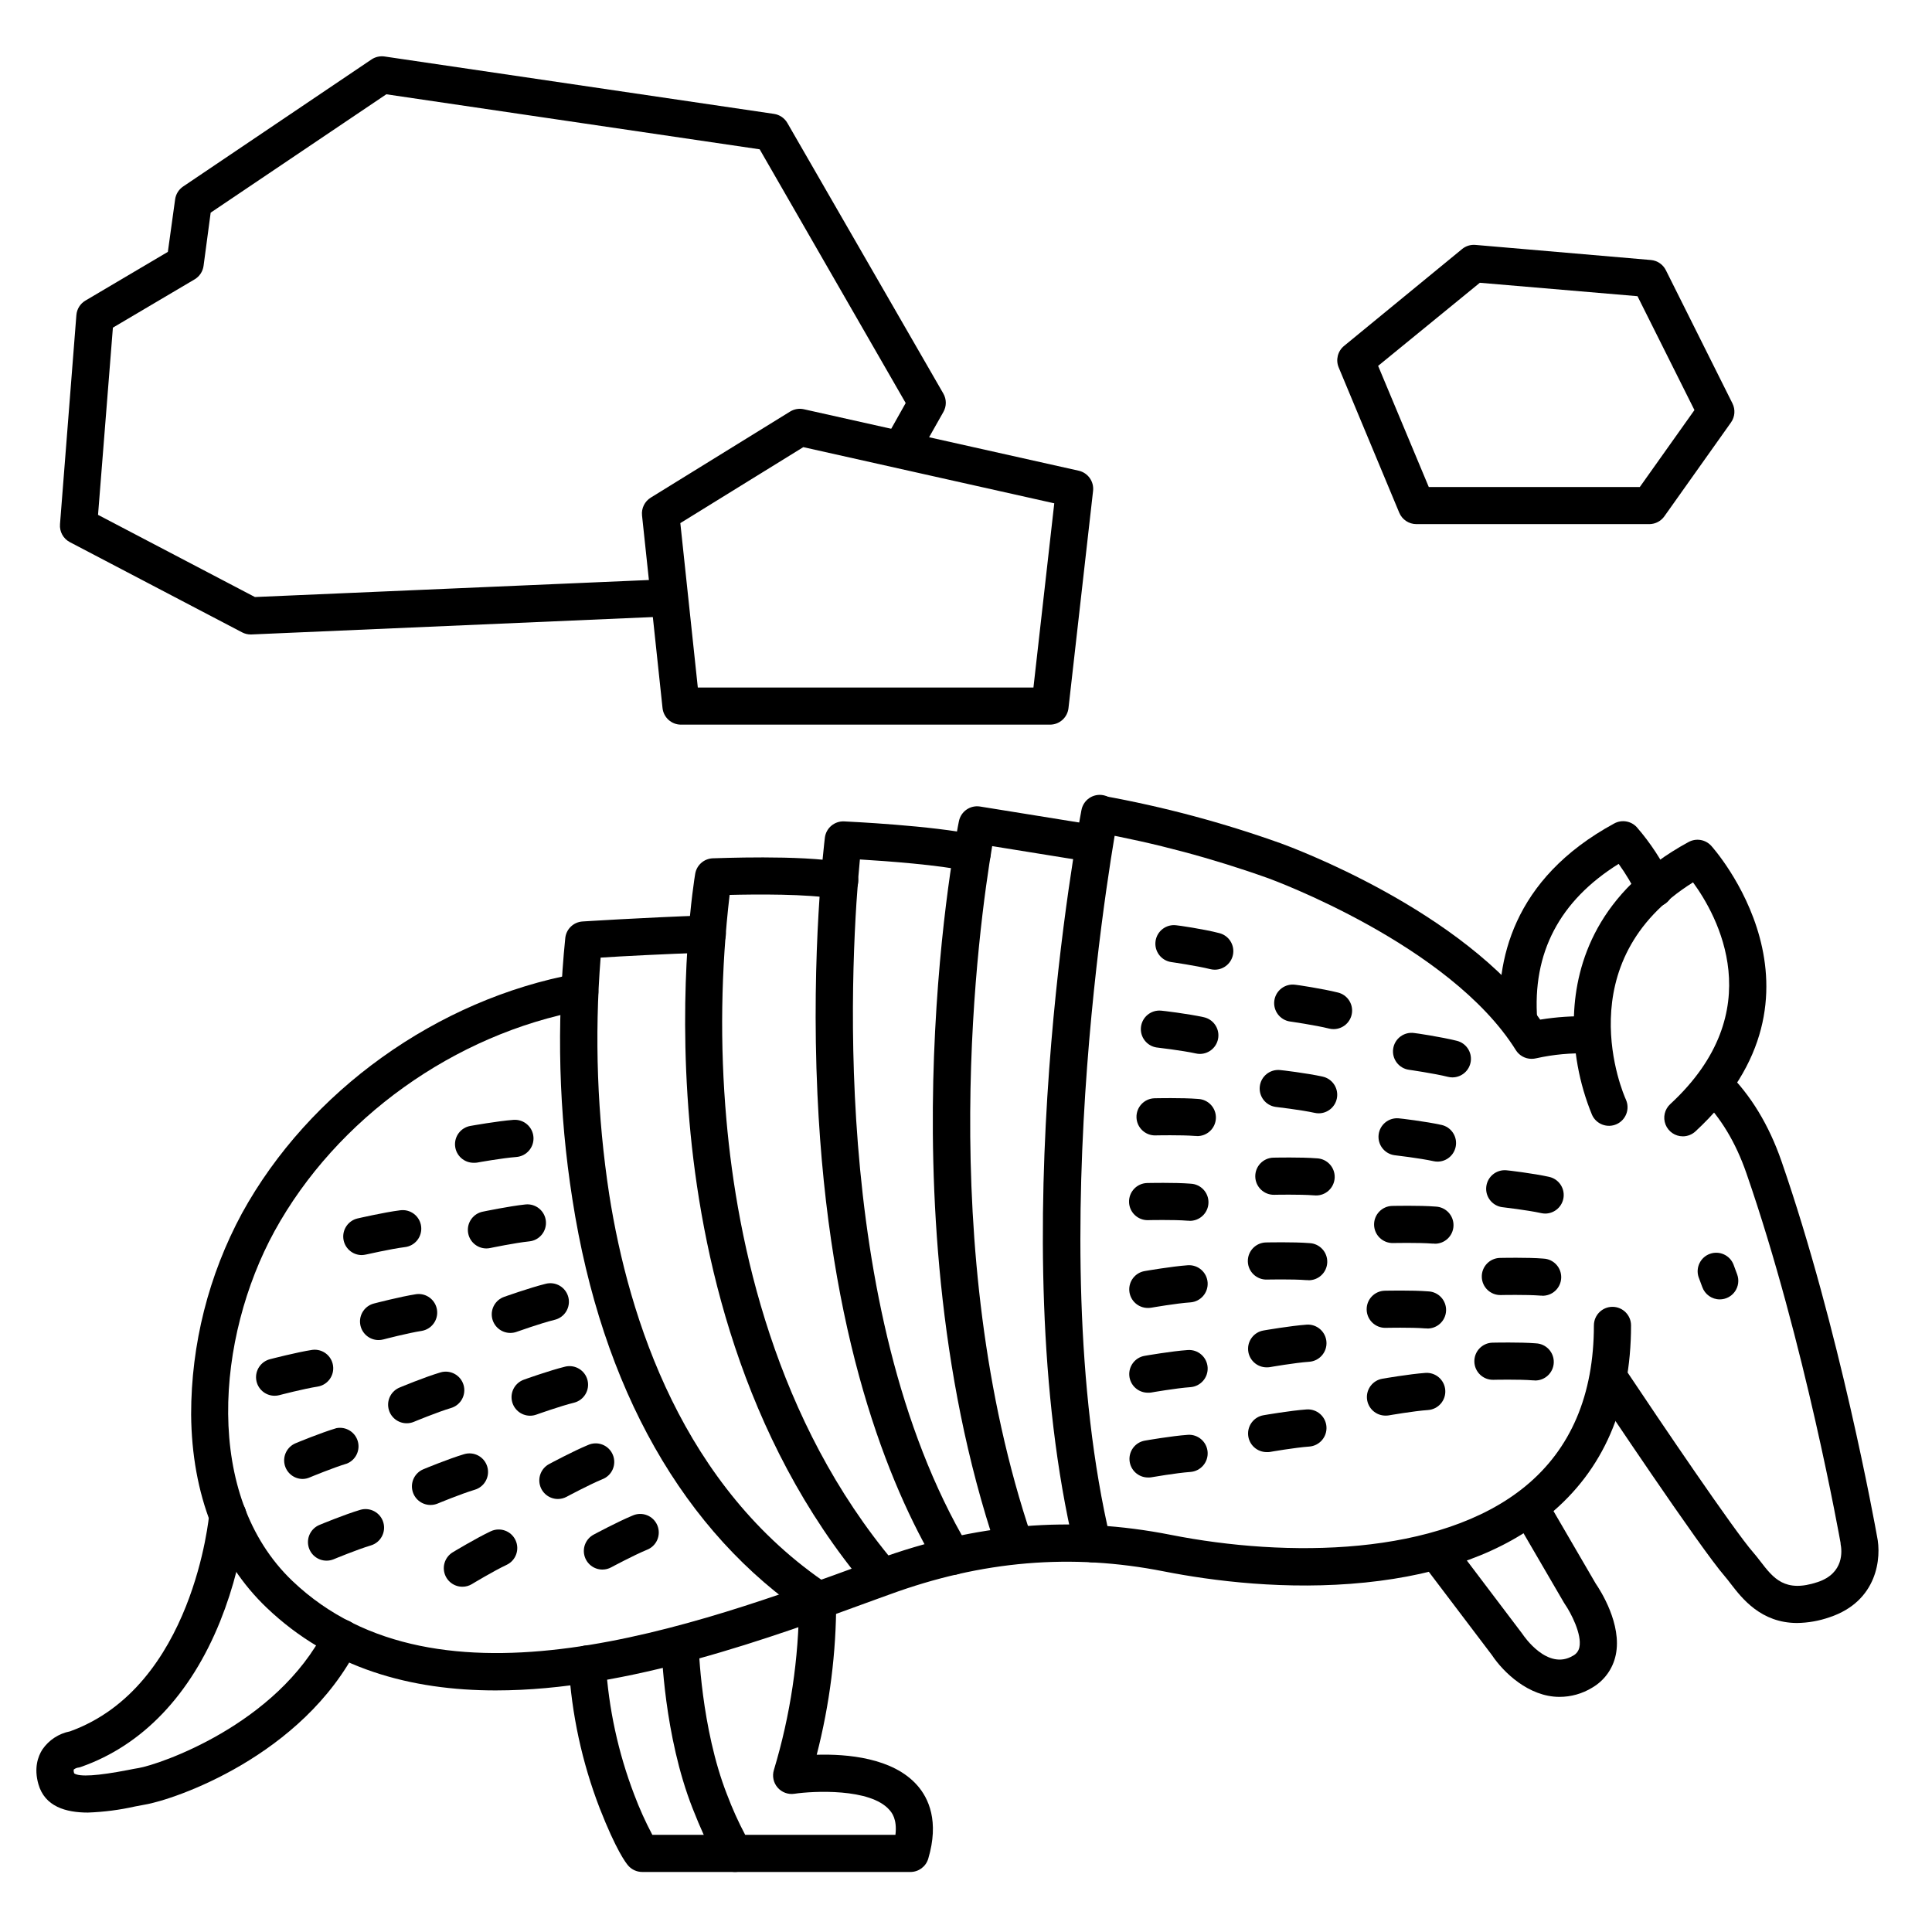
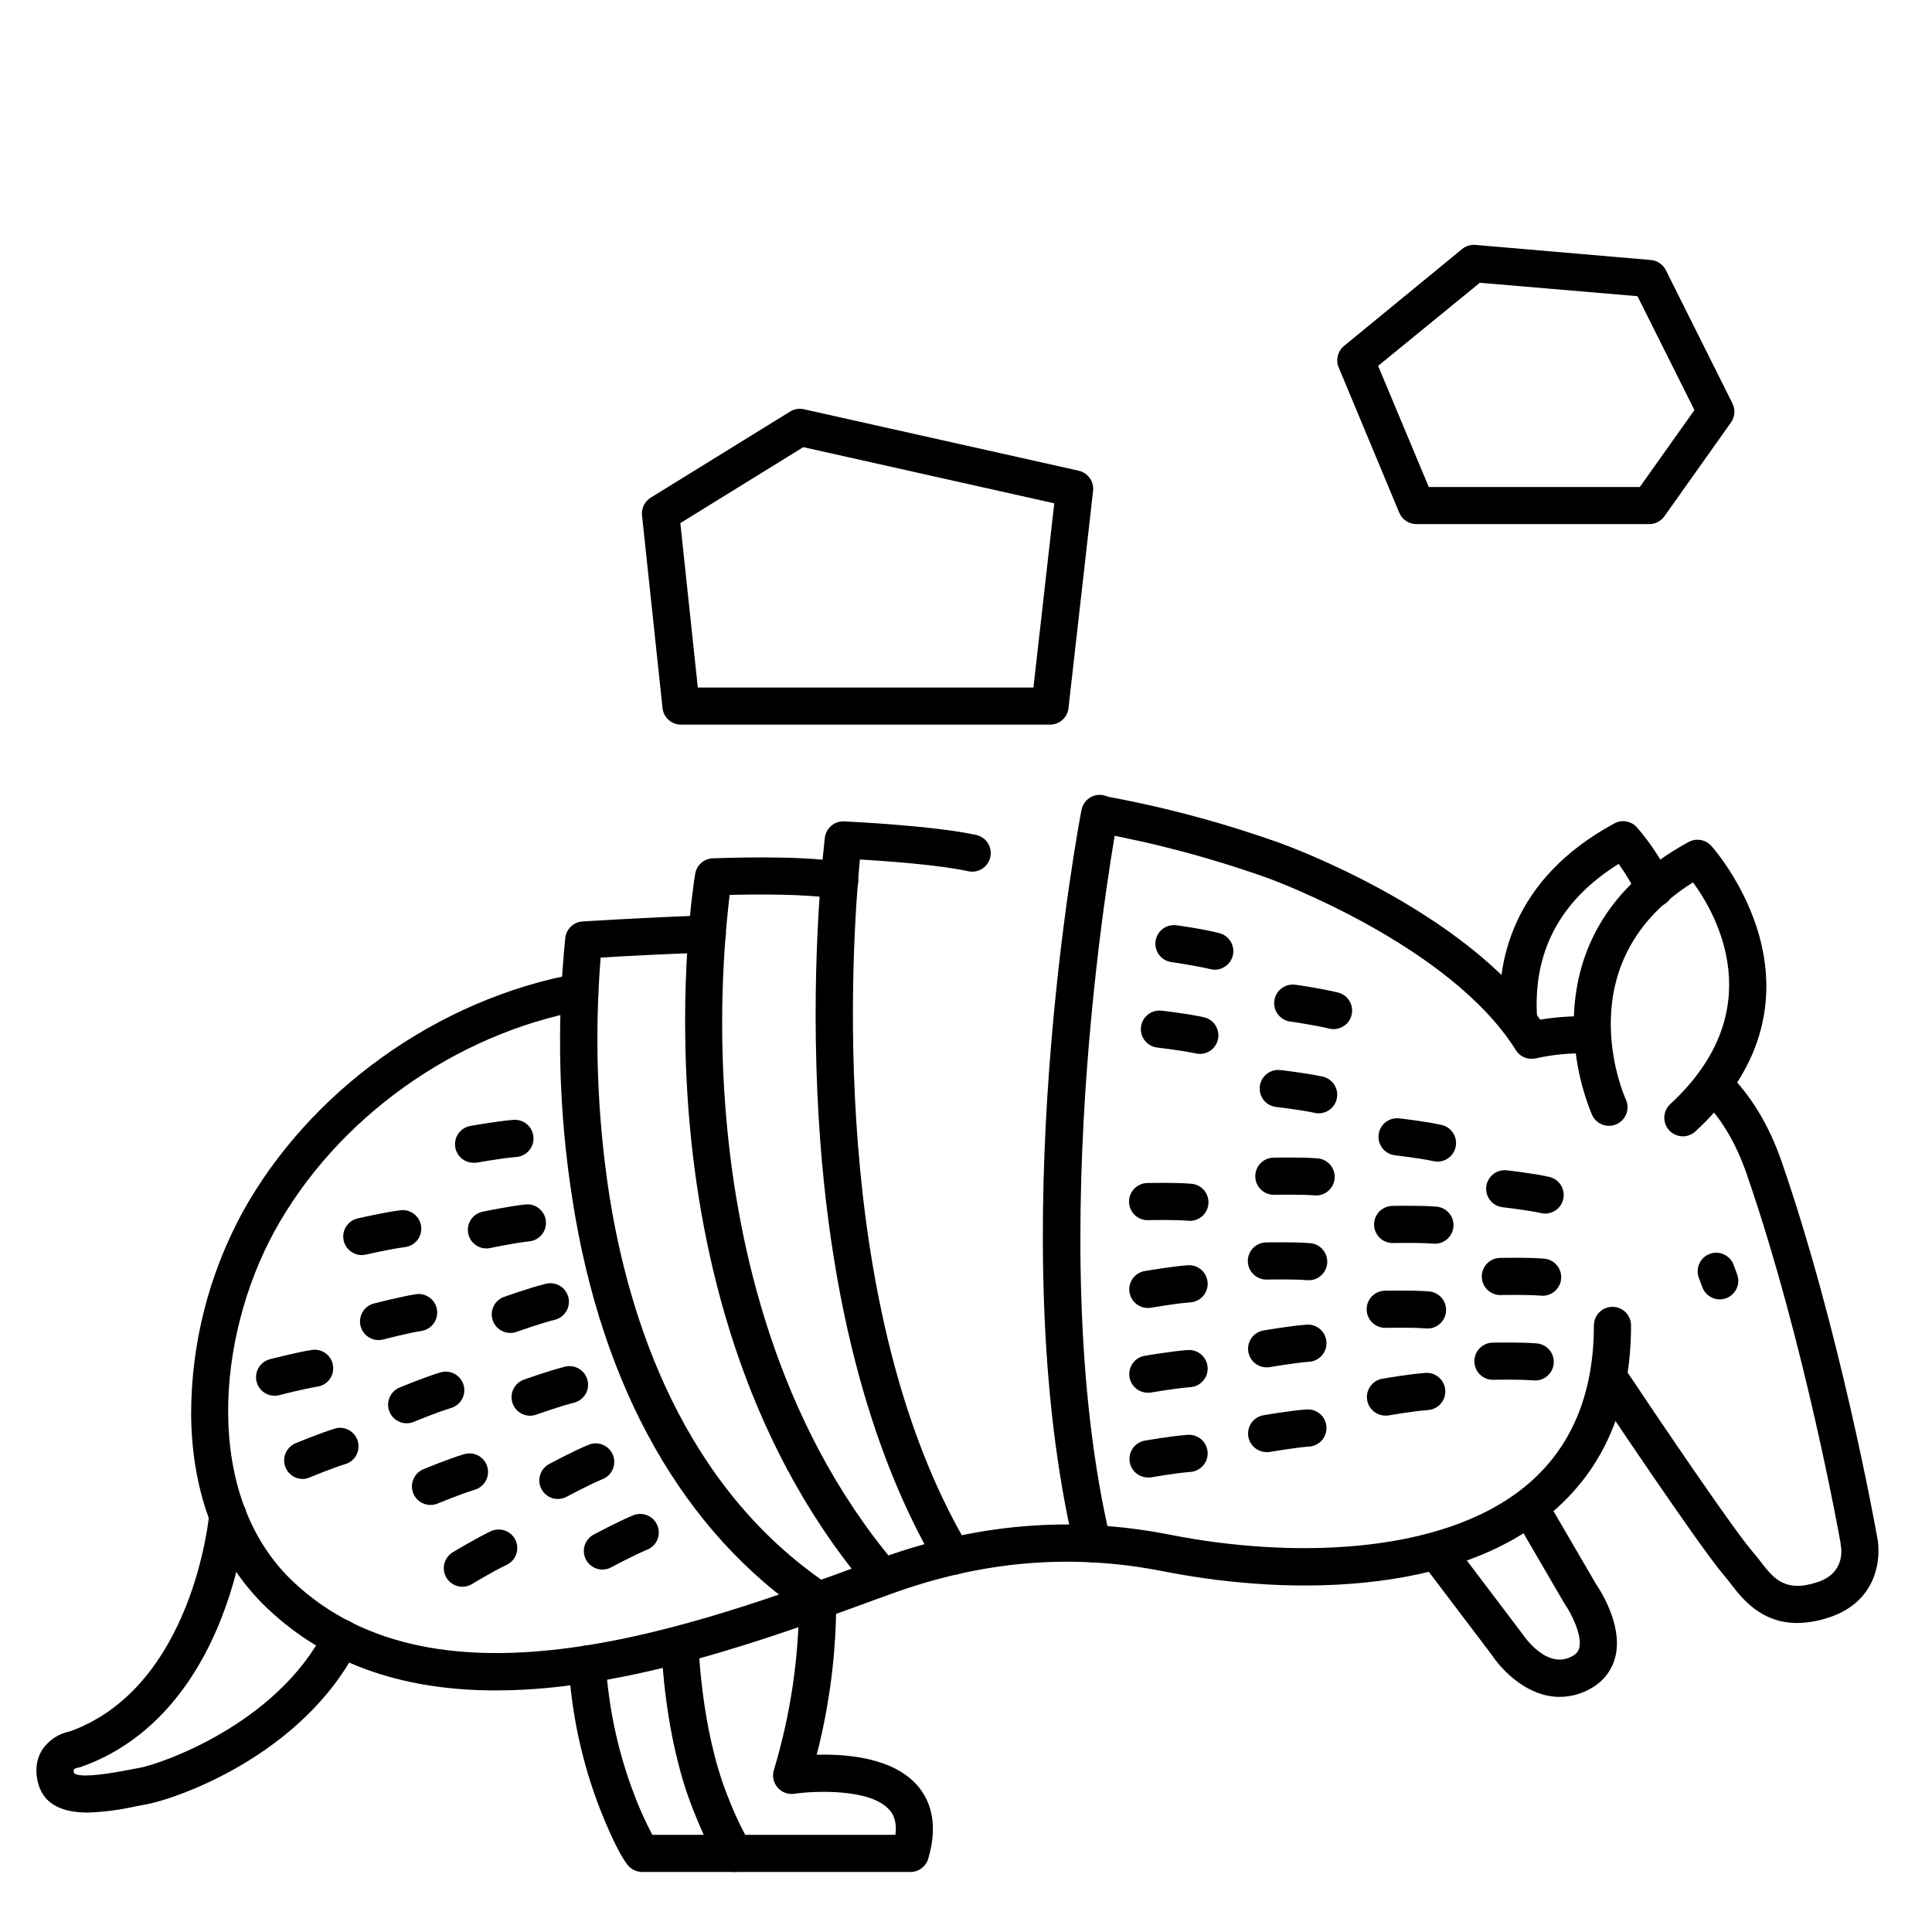
<svg xmlns="http://www.w3.org/2000/svg" fill="#000000" width="800px" height="800px" version="1.1" viewBox="144 144 512 512">
  <g>
    <path d="m599.75 488.35c-2.074 0-3.922-1.305-4.625-3.258l-0.984-2.648v0.004c-0.832-2.531 0.496-5.266 3-6.168 2.504-0.906 5.273 0.344 6.25 2.82l0.984 2.656c0.547 1.512 0.32 3.191-0.602 4.504-0.922 1.312-2.426 2.094-4.031 2.09z" />
    <path d="m620.27 574.11c-9.586 0-14.613-6.516-17.605-10.391-0.531-0.699-1.043-1.367-1.484-1.871-6.66-7.617-33.73-48.215-34.883-49.918h0.004c-0.77-1.086-1.07-2.438-0.824-3.742 0.242-1.309 1.004-2.461 2.109-3.199s2.465-0.996 3.766-0.715c1.301 0.281 2.43 1.074 3.133 2.203 9.613 14.414 29.105 43.188 34.094 48.887 0.648 0.738 1.25 1.516 1.891 2.344 3.492 4.547 6.516 8.461 15.23 5.559 7.086-2.363 6.434-8.355 6.07-10.137h0.004c-0.004-0.066-0.004-0.133 0-0.195-0.098-0.531-9.445-53.285-24.973-98.047-2.805-8.09-6.809-14.762-11.898-19.75-1.758-1.93-1.699-4.898 0.133-6.762 1.828-1.863 4.797-1.969 6.758-0.242 6.18 6.09 10.98 14.004 14.289 23.527 15.43 44.496 24.836 96.629 25.34 99.453 1.238 5.656 0.176 17.23-12.586 21.48h-0.004c-2.754 0.961-5.644 1.473-8.562 1.516z" />
    <path d="m549.89 424.6c-1.699 0.004-3.281-0.871-4.18-2.312-17.504-28.016-65.062-45.344-65.535-45.52-14.852-5.309-30.117-9.387-45.641-12.191-2.606-0.543-4.309-3.062-3.84-5.684s2.938-4.394 5.574-4c16.066 2.898 31.863 7.121 47.23 12.625 1.969 0.727 48.215 17.535 68.664 46.691 4.352-0.707 8.762-0.996 13.168-0.867 2.715 0.086 4.852 2.356 4.766 5.074-0.082 2.719-2.356 4.852-5.07 4.766-4.664-0.172-9.332 0.254-13.887 1.27-0.41 0.102-0.828 0.148-1.25 0.148z" />
    <path d="m275.41 591.98c-22.504 0-43.789-5.766-60.703-21.883-12.941-12.328-19.875-30.051-20.055-51.238-0.004-18.609 4.621-36.926 13.461-53.301 17.789-32.414 51.758-56.746 88.641-63.508 2.672-0.492 5.238 1.281 5.727 3.953 0.488 2.676-1.281 5.238-3.957 5.727-34.047 6.238-65.379 28.684-81.781 58.559-15.379 28.113-18.949 70.082 4.754 92.684 38.711 36.91 106.97 11.867 152.14-4.695l2.734-0.984c26.176-9.594 51.672-11.73 77.941-6.535 30.504 6.031 71.164 5.816 93.922-12.879 12.055-9.898 18.164-24.246 18.164-42.637h0.004c0-2.715 2.203-4.918 4.922-4.918 2.715 0 4.918 2.203 4.918 4.918 0 21.48-7.32 38.375-21.766 50.242-11.918 9.84-28.289 15.812-48.648 17.898-20.941 2.137-40.609-0.434-53.422-2.953-24.441-4.832-48.215-2.832-72.648 6.121l-2.734 0.984c-28.852 10.57-66.695 24.438-101.61 24.445z" />
    <path d="m589.97 445.14c-2.023 0-3.844-1.238-4.582-3.125-0.742-1.883-0.25-4.031 1.238-5.406 26.766-24.707 12.367-50.125 6.043-58.773-33.672 21.086-18.48 56.09-17.789 57.562h-0.004c1.121 2.477 0.027 5.391-2.449 6.516-2.477 1.121-5.391 0.023-6.516-2.449-3.453-8.387-5.086-17.41-4.789-26.473 0.512-13.656 6.188-32.719 30.375-45.855v0.004c1.98-1.082 4.441-0.676 5.973 0.98 0.355 0.383 35.344 39.242-4.164 75.711-0.906 0.84-2.098 1.309-3.336 1.309z" />
    <path d="m546.49 419.53c-2.574 0.008-4.719-1.969-4.922-4.535-1.238-15.91 3-37.984 30.23-52.773 1.977-1.074 4.434-0.672 5.961 0.984 3.652 4.203 6.711 8.891 9.094 13.922 0.629 1.184 0.75 2.57 0.336 3.844-0.418 1.273-1.336 2.324-2.539 2.902-1.207 0.582-2.602 0.648-3.856 0.18-1.254-0.465-2.266-1.426-2.797-2.652-1.43-2.965-3.113-5.797-5.039-8.465-15.684 9.781-22.938 23.617-21.57 41.328 0.105 1.305-0.316 2.594-1.164 3.586-0.848 0.992-2.059 1.609-3.363 1.707z" />
    <path d="m433.51 558.03c-2.277-0.004-4.258-1.57-4.781-3.789-19.445-82.027 0.984-190.9 1.859-195.51 0.227-1.301 0.965-2.457 2.051-3.211 1.086-0.75 2.426-1.035 3.723-0.785 1.297 0.246 2.441 1.008 3.172 2.106 0.73 1.102 0.992 2.449 0.719 3.738-0.207 1.102-20.898 111.45-1.969 191.39v0.004c0.617 2.637-1.016 5.273-3.648 5.902-0.367 0.094-0.746 0.148-1.125 0.16z" />
    <path d="m557.28 593.69c-8.137 0-14.867-6.496-17.93-11.109l-17.152-22.633h0.004c-1.633-2.176-1.191-5.258 0.984-6.891 2.172-1.629 5.258-1.188 6.887 0.984l17.25 22.789 0.207 0.285c0.254 0.383 6.562 9.73 13.312 5.676v0.004c0.887-0.449 1.516-1.281 1.711-2.254 0.727-3.434-2.281-9.18-3.848-11.434-0.078-0.109-0.156-0.234-0.227-0.355l-13.137-22.555v0.004c-0.746-1.133-0.992-2.519-0.684-3.84 0.312-1.32 1.152-2.453 2.324-3.133 1.176-0.68 2.578-0.844 3.875-0.453 1.297 0.387 2.379 1.293 2.988 2.504l13.039 22.395c1.18 1.711 7.027 10.754 5.305 18.922l-0.004 0.004c-0.762 3.656-3.051 6.812-6.285 8.676-2.598 1.582-5.582 2.414-8.621 2.414z" />
-     <path d="m412.79 558.03c-2.109 0-3.988-1.348-4.664-3.348-15.988-47.172-17.859-97.133-16.609-130.75 1.348-36.406 6.394-61.285 6.613-62.328v0.004c0.531-2.586 3.004-4.293 5.609-3.867l30.504 4.922v-0.004c2.684 0.438 4.508 2.965 4.074 5.648-0.438 2.688-2.965 4.508-5.648 4.074l-25.73-4.152c-3.504 20.664-15.527 106.49 10.52 183.29h-0.004c0.875 2.574-0.504 5.367-3.078 6.242-0.512 0.172-1.047 0.262-1.586 0.266z" />
    <path d="m396.48 561.38c-1.734 0-3.344-0.918-4.231-2.41-12.793-21.539-28.664-60.691-31.617-124.91-1.75-38.219 1.852-66.914 1.969-68.094 0.328-2.539 2.547-4.406 5.109-4.289 0.984 0.051 23.496 1.094 34.934 3.582h-0.004c1.285 0.266 2.414 1.035 3.129 2.137 0.715 1.102 0.961 2.445 0.68 3.727-0.281 1.285-1.062 2.402-2.172 3.106-1.105 0.707-2.453 0.938-3.731 0.645-7.664-1.672-21.48-2.676-28.664-3.109-2.125 21.992-8.855 118.81 28.793 182.19h-0.004c0.902 1.52 0.918 3.41 0.043 4.945-0.871 1.535-2.504 2.484-4.273 2.484z" />
    <path d="m377.37 566.3c-1.449-0.004-2.824-0.645-3.758-1.754-33.367-39.617-43.918-88.906-46.898-123.29-3.219-37.098 1.328-64.551 1.523-65.703 0.387-2.285 2.32-3.992 4.637-4.094 0.984 0 23.164-0.984 34.441 1.062h-0.004c1.309 0.211 2.473 0.934 3.242 2.012 0.766 1.078 1.062 2.418 0.828 3.719-0.234 1.301-0.98 2.453-2.074 3.199-1.094 0.742-2.441 1.016-3.738 0.754-7.539-1.359-21.363-1.211-28.211-1.043-2.312 19.758-2.602 39.699-0.855 59.512 2.883 32.875 12.961 79.961 44.594 117.53h0.004c1.227 1.457 1.5 3.496 0.703 5.227-0.801 1.734-2.527 2.848-4.434 2.863z" />
    <path d="m361.07 573.18c-0.969 0-1.918-0.289-2.727-0.828-33.129-22.16-54.867-60.359-62.648-110.5-3.609-22.945-4.238-46.262-1.879-69.371 0.301-2.332 2.207-4.125 4.555-4.281 0.148 0 15.047-0.984 32.895-1.625v0.004c2.719-0.098 4.996 2.027 5.094 4.746 0.094 2.719-2.031 4.996-4.75 5.094-12.094 0.434-22.82 0.984-28.438 1.359v-0.004c-1.664 20.957-0.898 42.039 2.285 62.82 5.176 32.934 19.512 77.629 58.402 103.55h-0.004c1.805 1.203 2.609 3.445 1.98 5.523-0.633 2.074-2.547 3.492-4.715 3.488z" />
    <path d="m167.32 624.35c-5.902 0-11.445-1.605-13.137-7.508-1.238-4.301-0.117-7.398 1.055-9.219 1.715-2.496 4.34-4.219 7.309-4.793 32.707-11.809 36.871-57.18 36.91-57.645 0.23-2.715 2.617-4.734 5.336-4.508 2.715 0.23 4.734 2.617 4.504 5.336-1.059 9.477-3.394 18.77-6.945 27.621-7.871 19.543-20.594 32.887-36.852 38.602-0.301 0.117-0.613 0.195-0.934 0.227-0.383 0.082-0.742 0.258-1.043 0.512-0.027 0.332 0.016 0.668 0.129 0.984 1.406 0.984 6.219 0.668 14.309-0.895 1.062-0.207 1.969-0.395 2.812-0.523 5.227-0.875 36.555-11.344 49.379-36.695l-0.004 0.004c1.238-2.41 4.188-3.367 6.602-2.141 2.414 1.223 3.387 4.164 2.176 6.586-14.762 29.195-48.887 40.68-56.539 41.949-0.727 0.117-1.594 0.297-2.547 0.48h-0.004c-4.109 0.93-8.301 1.473-12.516 1.625z" />
    <path d="m385.24 640.09h-46.445c-1.406 0-2.746-0.602-3.68-1.652-0.668-0.758-3.219-4.102-7.586-15.242-7.578-19.285-8.195-42.055-8.215-43.012h-0.004c-0.031-1.305 0.457-2.566 1.359-3.512 0.898-0.945 2.141-1.492 3.445-1.523 2.715-0.066 4.973 2.082 5.035 4.801 0 0.215 0.609 22.023 7.527 39.645h0.004c1.371 3.652 2.973 7.211 4.801 10.656h39.82c0.492-4.203-0.984-5.902-1.594-6.602-5.059-5.816-20.262-5.019-25.191-4.281h0.004c-1.672 0.25-3.352-0.375-4.453-1.652-1.102-1.277-1.473-3.031-0.98-4.644 4.371-14.492 6.617-29.539 6.672-44.672-0.035-1.305 0.445-2.574 1.344-3.519 0.898-0.949 2.133-1.504 3.438-1.539 2.719-0.078 4.984 2.062 5.059 4.781 0.016 13.801-1.719 27.543-5.164 40.906 7.969-0.234 20.262 0.766 26.695 8.168 2.953 3.367 5.805 9.465 2.863 19.375-0.625 2.102-2.562 3.535-4.754 3.519z" />
    <path d="m338.79 640.09h-24.602 0.004c-1.41 0-2.746-0.602-3.684-1.652-0.668-0.758-3.219-4.102-7.586-15.242-4.695-12.184-7.465-25.023-8.215-38.062v0.004c-0.082-2.719 2.055-4.988 4.773-5.07 2.715-0.082 4.984 2.055 5.066 4.773 0.734 11.898 3.269 23.617 7.527 34.754 1.371 3.652 2.977 7.211 4.801 10.656h21.914c2.719 0 4.922 2.203 4.922 4.922 0 2.715-2.203 4.918-4.922 4.918z" />
-     <path d="m210.44 312.14c-0.797 0-1.578-0.191-2.285-0.562l-45.617-23.891c-1.766-0.914-2.805-2.801-2.637-4.781l4.34-55.398c0.125-1.598 1.02-3.035 2.398-3.848l21.844-12.91 1.922-13.887c0.184-1.395 0.957-2.644 2.125-3.434l49.918-33.672c1.023-0.68 2.258-0.961 3.473-0.785l103.2 15.211c1.484 0.219 2.789 1.109 3.539 2.41l41.328 71.695c0.879 1.523 0.879 3.398 0 4.918l-6.328 11.199h0.004c-1.34 2.367-4.34 3.203-6.707 1.867-2.367-1.34-3.203-4.34-1.863-6.707l4.922-8.758-38.695-67.238-98.941-14.582-46.551 31.371-1.883 14.098c-0.199 1.496-1.078 2.816-2.379 3.582l-21.648 12.793-3.938 49.613 41.574 21.777 108.68-4.695c2.719-0.117 5.016 1.992 5.133 4.711 0.117 2.715-1.992 5.012-4.707 5.129l-110 4.773z" />
    <path d="m422.26 336.04h-97.762c-2.527 0.012-4.652-1.887-4.922-4.398l-5.434-51.051h0.004c-0.203-1.887 0.699-3.719 2.312-4.715l36.93-22.809c1.094-0.672 2.406-0.891 3.66-0.609l72.816 16.285c2.453 0.551 4.094 2.863 3.809 5.363l-6.516 57.562c-0.281 2.492-2.391 4.375-4.898 4.371zm-93.332-9.84h88.945l5.519-48.816-66.508-14.887-32.59 20.133z" />
    <path d="m581.12 282.9h-61.766c-1.984-0.004-3.773-1.199-4.539-3.031l-16.047-38.492c-0.84-2.012-0.258-4.332 1.426-5.707l31.281-25.672v-0.004c0.992-0.812 2.266-1.203 3.543-1.09l46.523 4.004c1.691 0.16 3.18 1.184 3.938 2.707l17.645 35.297h-0.004c0.812 1.621 0.664 3.555-0.383 5.035l-17.652 24.867c-0.91 1.293-2.387 2.066-3.965 2.086zm-58.48-9.84h55.93l14.477-20.387-15.094-30.18-41.781-3.555-26.953 22.023z" />
    <path d="m465.93 400.98c-0.402-0.004-0.801-0.051-1.191-0.148-3.652-0.914-10.262-1.859-10.332-1.871-2.688-0.387-4.555-2.879-4.172-5.57 0.387-2.688 2.879-4.559 5.57-4.172 0.285 0 7.184 0.984 11.316 2.066 2.41 0.605 3.988 2.91 3.688 5.375-0.305 2.465-2.394 4.316-4.879 4.32z" />
    <path d="m461.99 423.3c-0.359 0-0.715-0.043-1.062-0.121-3.672-0.809-10.312-1.574-10.383-1.586v0.004c-2.629-0.387-4.481-2.789-4.176-5.43 0.305-2.641 2.648-4.562 5.297-4.34 0.297 0 7.223 0.828 11.375 1.75 2.445 0.547 4.09 2.84 3.82 5.332-0.27 2.488-2.367 4.379-4.871 4.391z" />
-     <path d="m461.11 445.04h-0.402c-3.738-0.297-10.43-0.148-10.488-0.148l-0.004 0.004c-2.715 0.062-4.973-2.086-5.035-4.805-0.066-2.715 2.082-4.973 4.801-5.039 0.297 0 7.262-0.168 11.512 0.176v0.004c2.719 0.105 4.836 2.394 4.731 5.109-0.109 2.719-2.394 4.836-5.113 4.731z" />
    <path d="m459.14 467.5h-0.402c-3.738-0.305-10.43-0.148-10.488-0.148v0.004c-2.719 0.062-4.977-2.086-5.039-4.805-0.066-2.715 2.082-4.973 4.801-5.039 0.297 0 7.262-0.168 11.512 0.176v0.004c2.719 0.105 4.836 2.394 4.731 5.109-0.105 2.719-2.394 4.836-5.113 4.731z" />
    <path d="m448.21 490.62c-2.562 0.012-4.707-1.945-4.93-4.496-0.219-2.555 1.555-4.852 4.082-5.277 0.285-0.051 7.152-1.238 11.406-1.543 2.719-0.191 5.074 1.855 5.266 4.574 0.188 2.719-1.859 5.074-4.578 5.266-3.75 0.254-10.332 1.406-10.402 1.418l0.004-0.004c-0.281 0.047-0.566 0.066-0.848 0.062z" />
    <path d="m448.21 513.08c-2.562 0.012-4.707-1.945-4.93-4.496-0.219-2.555 1.555-4.852 4.082-5.277 0.285-0.051 7.152-1.238 11.406-1.535 2.719-0.191 5.074 1.859 5.266 4.574 0.188 2.719-1.859 5.074-4.578 5.266-3.75 0.266-10.332 1.406-10.402 1.426h0.004c-0.281 0.039-0.566 0.051-0.848 0.043z" />
    <path d="m448.21 535.55c-2.543-0.016-4.652-1.965-4.871-4.496s1.523-4.816 4.023-5.266c0.285-0.051 7.152-1.25 11.406-1.543v-0.004c2.719-0.191 5.074 1.859 5.266 4.574 0.188 2.719-1.859 5.074-4.578 5.266-3.75 0.266-10.332 1.418-10.402 1.426h0.004c-0.281 0.039-0.566 0.051-0.848 0.043z" />
    <path d="m497.41 416.73c-0.402 0-0.801-0.051-1.191-0.148-3.652-0.914-10.262-1.859-10.332-1.871v0.004c-2.688-0.387-4.555-2.883-4.172-5.57 0.387-2.691 2.879-4.559 5.57-4.172 0.285 0 7.184 1.031 11.316 2.066 2.41 0.602 3.988 2.906 3.688 5.371-0.305 2.465-2.394 4.316-4.879 4.32z" />
    <path d="m493.48 439.04c-0.359 0-0.715-0.039-1.062-0.117-3.672-0.809-10.312-1.574-10.383-1.586-2.629-0.383-4.481-2.785-4.176-5.43 0.301-2.641 2.648-4.562 5.297-4.34 0.297 0 7.223 0.828 11.375 1.75 2.445 0.547 4.09 2.844 3.82 5.332-0.27 2.492-2.367 4.383-4.871 4.391z" />
    <path d="m492.59 460.78h-0.402c-3.738-0.297-10.43-0.148-10.488-0.148h-0.004c-2.715 0.066-4.973-2.086-5.035-4.801-0.066-2.719 2.082-4.973 4.801-5.039 0.297 0 7.262-0.168 11.512 0.176 2.719 0.105 4.836 2.394 4.731 5.113-0.109 2.719-2.398 4.832-5.113 4.727z" />
    <path d="m490.62 483.25h-0.402c-3.738-0.305-10.43-0.148-10.488-0.148h-0.004c-2.715 0.066-4.973-2.086-5.035-4.801-0.066-2.719 2.082-4.973 4.801-5.039 0.297 0 7.262-0.168 11.512 0.176 2.719 0.105 4.836 2.394 4.731 5.113s-2.394 4.832-5.113 4.727z" />
    <path d="m479.7 506.36c-2.562 0.016-4.707-1.941-4.93-4.496-0.219-2.551 1.555-4.848 4.082-5.273 0.285-0.051 7.152-1.238 11.406-1.543v-0.004c2.715-0.191 5.074 1.859 5.266 4.574 0.188 2.719-1.859 5.074-4.578 5.266-3.75 0.254-10.332 1.406-10.402 1.418h0.004c-0.281 0.043-0.566 0.062-0.848 0.059z" />
    <path d="m479.7 528.82c-2.562 0.012-4.707-1.941-4.93-4.496-0.219-2.551 1.555-4.848 4.082-5.273 0.285-0.051 7.152-1.238 11.406-1.535 2.715-0.191 5.074 1.855 5.266 4.574 0.188 2.719-1.859 5.074-4.578 5.266-3.75 0.266-10.332 1.406-10.402 1.426h0.004c-0.281 0.035-0.566 0.051-0.848 0.039z" />
-     <path d="m528.9 429.52c-0.402 0-0.801-0.051-1.191-0.148-3.652-0.914-10.262-1.859-10.332-1.871-2.688-0.383-4.559-2.879-4.172-5.566 0.387-2.691 2.879-4.559 5.57-4.172 0.285 0 7.184 1.031 11.316 2.066 2.41 0.602 3.988 2.906 3.688 5.371-0.305 2.465-2.394 4.316-4.879 4.32z" />
    <path d="m524.97 451.84c-0.359 0-0.715-0.039-1.066-0.117-3.672-0.809-10.312-1.574-10.383-1.586h0.004c-2.629-0.383-4.481-2.789-4.176-5.43 0.301-2.641 2.648-4.562 5.297-4.34 0.297 0 7.223 0.828 11.375 1.75 2.445 0.547 4.09 2.84 3.82 5.332-0.27 2.492-2.367 4.383-4.871 4.391z" />
    <path d="m524.08 473.57h-0.402c-3.738-0.297-10.43-0.148-10.488-0.148h-0.004c-2.715 0.062-4.973-2.086-5.039-4.805-0.062-2.715 2.086-4.973 4.805-5.035 0.297 0 7.262-0.168 11.512 0.176 2.719 0.105 4.836 2.394 4.727 5.113-0.105 2.715-2.394 4.832-5.109 4.727z" />
    <path d="m522.11 496.04h-0.402c-3.738-0.305-10.43-0.148-10.488-0.148h-0.004c-2.715 0.062-4.973-2.086-5.035-4.805-0.066-2.715 2.082-4.973 4.801-5.035 0.297 0 7.262-0.168 11.512 0.176 2.719 0.105 4.836 2.394 4.731 5.113-0.105 2.715-2.394 4.832-5.113 4.727z" />
    <path d="m553.5 465.61c-0.359-0.004-0.715-0.043-1.062-0.121-3.672-0.809-10.312-1.574-10.383-1.586v0.004c-2.629-0.387-4.481-2.789-4.176-5.43 0.305-2.641 2.648-4.562 5.297-4.344 0.297 0 7.223 0.828 11.375 1.75v0.004c2.445 0.543 4.09 2.84 3.82 5.332-0.27 2.488-2.367 4.379-4.871 4.391z" />
    <path d="m552.62 487.35h-0.402c-3.738-0.297-10.43-0.148-10.488-0.148h-0.004c-2.715 0.066-4.973-2.082-5.035-4.801-0.066-2.715 2.082-4.973 4.801-5.039 0.297 0 7.262-0.168 11.512 0.176v0.004c2.719 0.105 4.836 2.394 4.731 5.109-0.105 2.719-2.394 4.836-5.113 4.731z" />
    <path d="m550.65 509.81h-0.402c-3.738-0.305-10.43-0.148-10.488-0.148-2.719 0.066-4.973-2.082-5.039-4.801s2.086-4.973 4.801-5.039c0.297 0 7.262-0.168 11.512 0.176v0.004c2.719 0.105 4.836 2.394 4.731 5.109-0.105 2.719-2.394 4.836-5.113 4.731z" />
    <path d="m511.19 519.15c-2.562 0.012-4.707-1.941-4.93-4.496-0.219-2.555 1.555-4.848 4.082-5.277 0.285-0.051 7.152-1.238 11.406-1.543 2.715-0.191 5.074 1.859 5.262 4.574 0.191 2.719-1.855 5.074-4.574 5.266-3.75 0.254-10.332 1.406-10.402 1.418-0.277 0.043-0.562 0.062-0.844 0.059z" />
    <path d="m269.55 452.15c-2.566 0.023-4.723-1.93-4.949-4.488-0.227-2.555 1.551-4.856 4.082-5.285 0.297-0.051 7.144-1.277 11.395-1.605v0.004c2.719-0.207 5.086 1.828 5.293 4.543 0.207 2.719-1.828 5.09-4.547 5.297-3.75 0.285-10.32 1.465-10.391 1.484-0.293 0.039-0.59 0.059-0.883 0.051z" />
    <path d="m272.91 474.85c-2.527 0.004-4.644-1.91-4.898-4.426s1.438-4.812 3.914-5.316c0.285-0.059 7.106-1.477 11.344-1.918h0.004c2.703-0.273 5.113 1.699 5.387 4.402 0.27 2.703-1.699 5.117-4.402 5.387-3.75 0.383-10.281 1.75-10.352 1.762-0.328 0.07-0.66 0.105-0.996 0.109z" />
    <path d="m279.25 497.24c-2.394 0.004-4.445-1.715-4.859-4.078-0.41-2.359 0.941-4.672 3.199-5.477 0.285-0.098 6.887-2.441 10.98-3.453 1.277-0.344 2.641-0.16 3.781 0.512 1.141 0.676 1.961 1.781 2.277 3.066 0.312 1.285 0.098 2.644-0.602 3.769-0.699 1.125-1.824 1.918-3.117 2.207-3.641 0.895-9.938 3.148-10.008 3.168h0.004c-0.531 0.191-1.09 0.285-1.656 0.285z" />
    <path d="m284.46 519.18c-2.383-0.012-4.414-1.73-4.824-4.078-0.406-2.352 0.93-4.652 3.172-5.465 0.277-0.109 6.84-2.449 10.973-3.465h-0.004c2.633-0.629 5.277 0.98 5.926 3.609 0.648 2.625-0.949 5.281-3.57 5.945-3.652 0.895-9.949 3.148-10.008 3.168-0.535 0.191-1.098 0.289-1.664 0.285z" />
    <path d="m291.84 541.25c-2.25-0.004-4.215-1.535-4.766-3.719-0.551-2.184 0.453-4.465 2.434-5.531 0.254-0.137 6.394-3.434 10.332-5.059 1.215-0.547 2.602-0.582 3.84-0.09 1.238 0.492 2.223 1.465 2.731 2.699 0.512 1.23 0.496 2.617-0.035 3.84-0.531 1.223-1.539 2.176-2.785 2.641-3.473 1.438-9.359 4.594-9.418 4.625-0.715 0.387-1.516 0.59-2.332 0.594z" />
    <path d="m239.84 476.61c-2.484-0.023-4.562-1.891-4.848-4.359-0.281-2.469 1.32-4.762 3.734-5.344 0.285-0.059 7.074-1.633 11.297-2.164 1.305-0.188 2.633 0.156 3.684 0.957 1.051 0.801 1.734 1.988 1.898 3.297s-0.203 2.633-1.023 3.668c-0.816 1.035-2.016 1.699-3.328 1.84-3.731 0.473-10.234 1.969-10.301 1.969h-0.004c-0.363 0.082-0.738 0.129-1.109 0.137z" />
    <path d="m244.33 499.13c-2.477 0-4.57-1.84-4.883-4.297-0.316-2.457 1.246-4.766 3.644-5.387 0.285-0.07 7.027-1.832 11.238-2.481 2.641-0.332 5.07 1.5 5.477 4.133 0.406 2.633-1.359 5.113-3.981 5.59-3.711 0.57-10.176 2.262-10.242 2.281h-0.004c-0.406 0.105-0.828 0.16-1.25 0.16z" />
    <path d="m251.78 521.18c-2.348 0.004-4.371-1.656-4.832-3.957-0.461-2.305 0.773-4.613 2.945-5.512 0.266-0.117 6.699-2.785 10.824-4.004h-0.004c2.606-0.781 5.348 0.699 6.129 3.301 0.777 2.606-0.699 5.348-3.305 6.125-3.602 1.074-9.781 3.633-9.84 3.66-0.605 0.258-1.258 0.387-1.918 0.387z" />
    <path d="m258.07 542.83c-2.34-0.008-4.352-1.664-4.809-3.957-0.461-2.297 0.762-4.594 2.918-5.5 0.277-0.117 6.711-2.785 10.824-4.004 2.606-0.781 5.348 0.695 6.125 3.301 0.781 2.602-0.695 5.344-3.301 6.125-3.602 1.074-9.781 3.633-9.84 3.66-0.609 0.25-1.262 0.379-1.918 0.375z" />
    <path d="m216.78 513.89c-2.477 0.004-4.57-1.836-4.887-4.293-0.312-2.461 1.25-4.766 3.648-5.391 0.285-0.07 7.027-1.832 11.238-2.481l-0.004 0.004c2.644-0.336 5.074 1.496 5.477 4.133 0.406 2.633-1.359 5.109-3.981 5.586-3.711 0.57-10.176 2.262-10.242 2.281v0.004c-0.41 0.105-0.828 0.156-1.25 0.156z" />
    <path d="m224.23 535.94c-2.348 0.004-4.375-1.652-4.832-3.957-0.461-2.301 0.773-4.609 2.941-5.508 0.266-0.117 6.699-2.785 10.824-4.004 2.484-0.477 4.926 1.008 5.644 3.434 0.719 2.422-0.52 4.996-2.859 5.953-3.602 1.074-9.781 3.633-9.84 3.66-0.594 0.262-1.23 0.406-1.879 0.422z" />
-     <path d="m230.52 557.59c-2.34-0.008-4.352-1.66-4.812-3.957-0.457-2.293 0.766-4.594 2.922-5.5 0.277-0.117 6.711-2.785 10.824-4.004 2.602-0.781 5.344 0.699 6.125 3.301 0.781 2.606-0.699 5.348-3.301 6.125-3.602 1.074-9.781 3.633-9.84 3.66-0.609 0.254-1.262 0.379-1.918 0.375z" />
    <path d="m266.54 564.5c-2.211 0.004-4.152-1.469-4.746-3.598s0.305-4.391 2.195-5.535c0.254-0.156 6.219-3.75 10.078-5.57v0.004c2.457-1.16 5.391-0.105 6.547 2.356 1.16 2.457 0.102 5.391-2.356 6.547-3.394 1.594-9.121 5.047-9.18 5.086v0.004c-0.766 0.465-1.645 0.711-2.539 0.707z" />
    <path d="m303.64 559.95c-2.25-0.004-4.215-1.535-4.766-3.719-0.551-2.184 0.453-4.461 2.434-5.531 0.254-0.137 6.394-3.434 10.332-5.059 1.215-0.547 2.602-0.578 3.84-0.086 1.238 0.488 2.223 1.465 2.731 2.695 0.508 1.23 0.496 2.617-0.035 3.84s-1.539 2.176-2.785 2.644c-3.473 1.438-9.359 4.594-9.418 4.625-0.715 0.387-1.516 0.59-2.332 0.59z" />
  </g>
</svg>